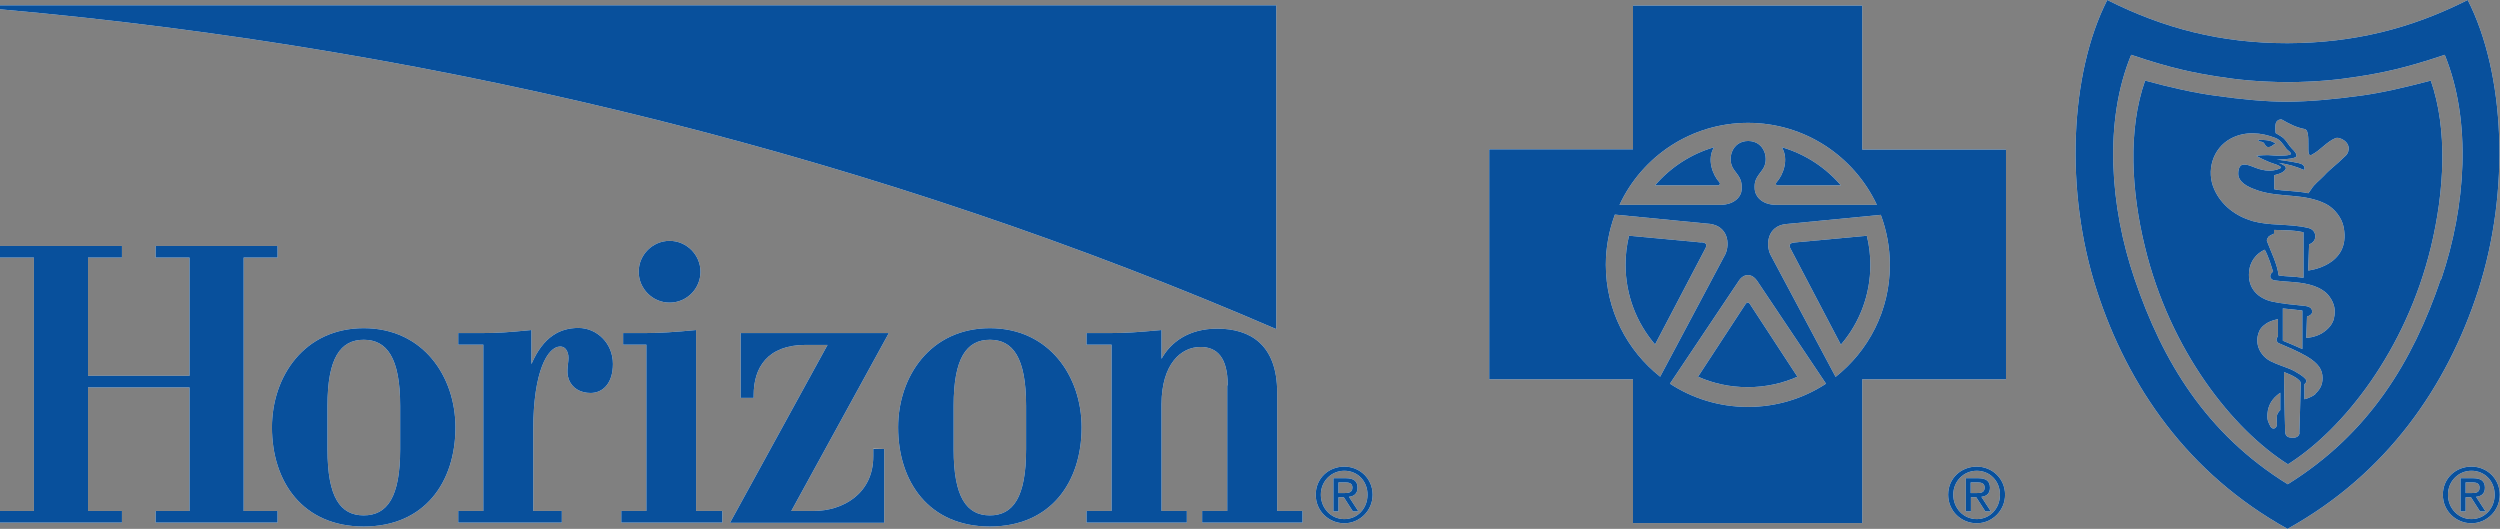
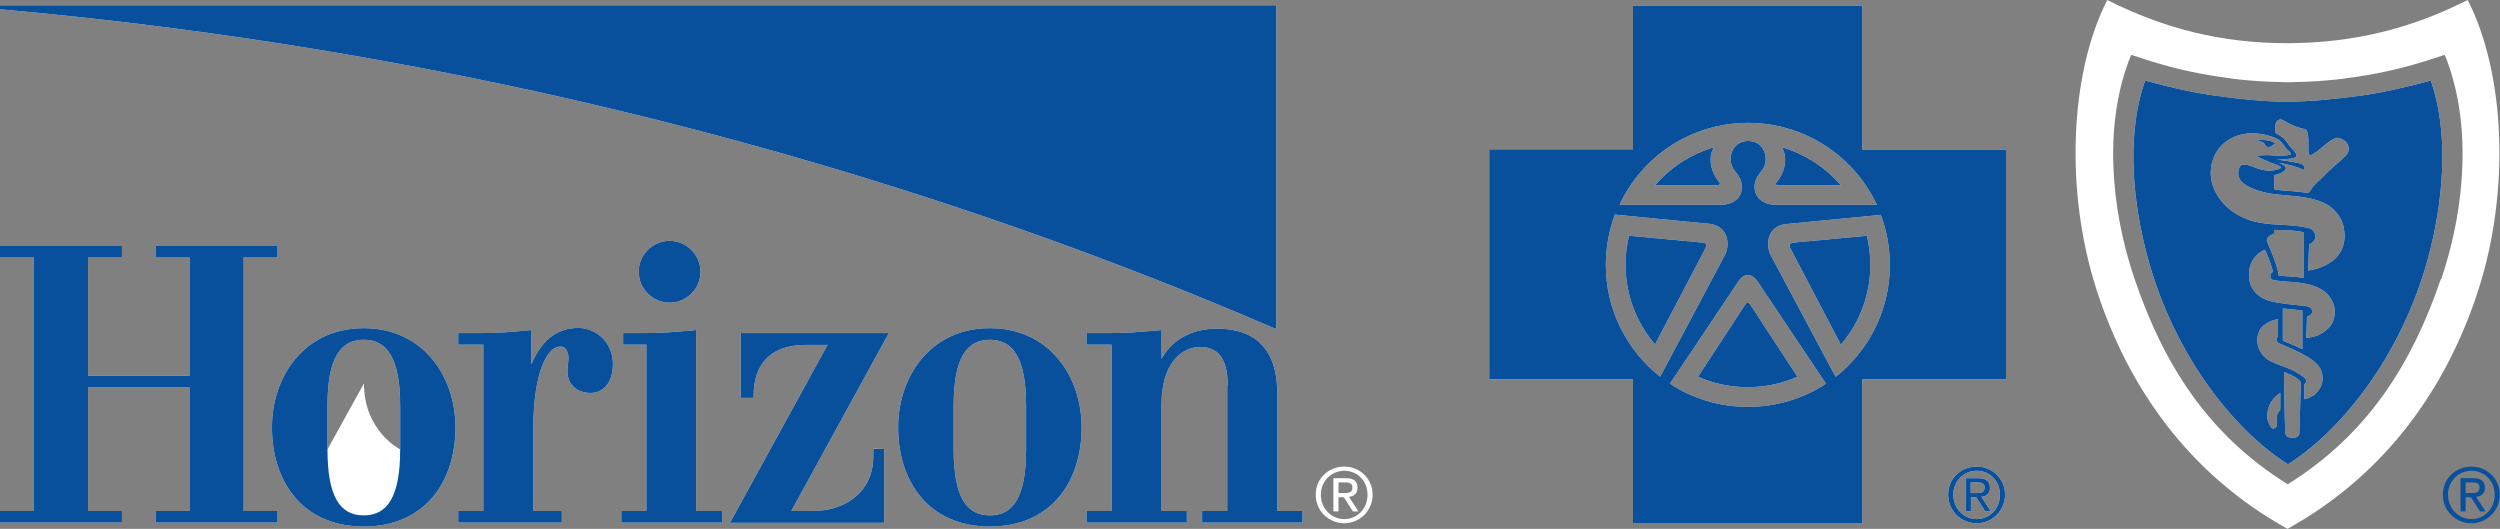
<svg xmlns="http://www.w3.org/2000/svg" id="Layer_1" data-name="Layer 1" viewBox="0 0 107.64 22.77">
  <rect x="0" y="0" width="107.64" height="22.77" fill="#808080" stroke="none" />
  <path d="M22.96,18.51v3.49h1.23v.5h-4.46v-.5h1.08v-7.16h-1.08v-.5h1.07c.6,0,1.08-.03,2.08-.13v1.47c.52-1.21,1.25-1.56,2.03-1.56s1.48.65,1.48,1.55c0,.84-.44,1.25-.96,1.25-.43,0-.8-.2-.94-.59-.14-.36.02-.74-.02-1.03-.05-.27-.18-.38-.35-.38-.53,0-1.16,1.04-1.16,3.58" fill="#fff" stroke-width="0" />
  <path d="M22.96,18.51v3.49h1.23v.5h-4.46v-.5h1.08v-7.16h-1.08v-.5h1.07c.6,0,1.08-.03,2.08-.13v1.47c.52-1.21,1.25-1.56,2.03-1.56s1.48.65,1.48,1.55c0,.84-.44,1.25-.96,1.25-.43,0-.8-.2-.94-.59-.14-.36.02-.74-.02-1.03-.05-.27-.18-.38-.35-.38-.53,0-1.16,1.04-1.16,3.58Z" fill="#08509c" stroke-width="0" />
  <path d="M52.84,16.59v5.41h-1.08v.5h4.32v-.5h-1.09v-5.1c0-2.07-1.17-2.75-2.58-2.75-1.24,0-2.01.59-2.4,1.3v-1.24c-1.09.1-1.57.13-2.16.13h-1.07v.5h1.08v7.16h-1.08v.5h4.32v-.5h-1.09v-4.61c.01-1.71.83-2.45,1.68-2.45.71,0,1.17.45,1.17,1.65" fill="#fff" stroke-width="0" />
  <path d="M52.84,16.59v5.41h-1.08v.5h4.32v-.5h-1.09v-5.1c0-2.07-1.17-2.75-2.58-2.75-1.24,0-2.01.59-2.4,1.3v-1.24c-1.09.1-1.57.13-2.16.13h-1.07v.5h1.08v7.16h-1.08v.5h4.32v-.5h-1.09v-4.61c.01-1.71.83-2.45,1.68-2.45.71,0,1.17.45,1.17,1.65Z" fill="#08509c" stroke-width="0" />
  <path d="M29.97,22v-7.79c-.92.09-1.59.13-2.15.13h-.99v.5h1v7.16h-1.08v.5h4.35v-.5" fill="#fff" stroke-width="0" />
  <path d="M29.97,22v-7.79c-.92.09-1.59.13-2.15.13h-.99v.5h1v7.16h-1.08v.5h4.35v-.5h-1.12Z" fill="#08509c" stroke-width="0" />
  <path d="M37.6,19.32v.33c0,1.6-1.3,2.35-2.58,2.35h-.95l4.2-7.66h-6.38v2.79h.56v-.12c0-1.17.58-2.16,2.25-2.16h.93l-4.2,7.66h6.64v-3.18" fill="#fff" stroke-width="0" />
  <path d="M37.6,19.32v.33c0,1.6-1.3,2.35-2.58,2.35h-.95l4.2-7.66h-6.38v2.79h.56v-.12c0-1.17.58-2.16,2.25-2.16h.93l-4.2,7.66h6.64v-3.18h-.48Z" fill="#08509c" stroke-width="0" />
  <polyline points="11.95 11.09 11.95 10.59 6.7 10.59 6.7 11.09 8.16 11.09 8.16 16.18 3.79 16.18 3.79 11.09 5.25 11.09 5.25 10.59 0 10.59 0 11.09 1.46 11.09 1.46 22 0 22 0 22.5 5.25 22.5 5.25 22 3.79 22 3.79 16.68 8.16 16.68 8.16 22 6.7 22 6.7 22.5 11.95 22.5 11.95 22 10.49 22 10.49 11.09" fill="#fff" stroke-width="0" />
  <polygon points="11.95 11.09 11.95 10.59 6.7 10.59 6.7 11.09 8.16 11.09 8.16 16.18 3.79 16.18 3.79 11.09 5.25 11.09 5.25 10.59 0 10.59 0 11.09 1.46 11.09 1.46 22 0 22 0 22.5 5.25 22.5 5.25 22 3.79 22 3.79 16.68 8.16 16.68 8.16 22 6.7 22 6.7 22.5 11.95 22.5 11.95 22 10.49 22 10.49 11.09 11.95 11.09" fill="#08509c" stroke-width="0" />
  <path d="M28.83,13.03c.74,0,1.33-.6,1.33-1.33s-.6-1.33-1.33-1.33-1.33.6-1.33,1.33.6,1.33,1.33,1.33" fill="#fff" stroke-width="0" />
  <path d="M28.83,13.03c.74,0,1.33-.6,1.33-1.33s-.6-1.33-1.33-1.33-1.33.6-1.33,1.33.6,1.33,1.33,1.33Z" fill="#08509c" stroke-width="0" />
-   <path d="M14.1,19.35v-1.88c0-2.06.56-2.84,1.56-2.84s1.57.78,1.57,2.84v1.88c0,2.06-.56,2.84-1.57,2.84s-1.56-.78-1.56-2.84M15.66,22.67c2.63,0,3.95-1.92,3.95-4.27,0-2.19-1.39-4.27-3.95-4.27s-3.95,2.08-3.95,4.27c0,2.34,1.32,4.27,3.95,4.27Z" fill="#fff" stroke-width="0" />
+   <path d="M14.1,19.35v-1.88c0-2.06.56-2.84,1.56-2.84s1.57.78,1.57,2.84v1.88s-1.56-.78-1.56-2.84M15.66,22.67c2.63,0,3.95-1.92,3.95-4.27,0-2.19-1.39-4.27-3.95-4.27s-3.95,2.08-3.95,4.27c0,2.34,1.32,4.27,3.95,4.27Z" fill="#fff" stroke-width="0" />
  <path d="M14.1,19.35v-1.88c0-2.06.56-2.84,1.56-2.84s1.57.78,1.57,2.84v1.88c0,2.06-.56,2.84-1.57,2.84s-1.56-.78-1.56-2.84ZM15.66,22.67c2.63,0,3.95-1.92,3.95-4.27,0-2.19-1.39-4.27-3.95-4.27s-3.95,2.08-3.95,4.27c0,2.34,1.32,4.27,3.95,4.27Z" fill="#08509c" stroke-width="0" />
  <path d="M41.06,19.35v-1.88c0-2.06.56-2.84,1.56-2.84s1.56.78,1.56,2.84v1.88c0,2.06-.56,2.84-1.56,2.84s-1.56-.78-1.56-2.84M42.62,22.67c2.63,0,3.95-1.92,3.95-4.27,0-2.19-1.39-4.27-3.95-4.27s-3.95,2.08-3.95,4.27c0,2.34,1.32,4.27,3.95,4.27Z" fill="#fff" stroke-width="0" />
  <path d="M41.06,19.35v-1.88c0-2.06.56-2.84,1.56-2.84s1.56.78,1.56,2.84v1.88c0,2.06-.56,2.84-1.56,2.84s-1.56-.78-1.56-2.84ZM42.62,22.67c2.63,0,3.95-1.92,3.95-4.27,0-2.19-1.39-4.27-3.95-4.27s-3.95,2.08-3.95,4.27c0,2.34,1.32,4.27,3.95,4.27Z" fill="#08509c" stroke-width="0" />
  <path d="M0,.4c19.49,1.73,38.16,6.52,54.95,13.77V.23H0" fill="#fff" stroke-width="0" />
  <path d="M0,.4c19.49,1.73,38.16,6.52,54.95,13.77V.23H0v.16Z" fill="#08509c" stroke-width="0" />
  <path d="M85.11,20.09c.67,0,1.22.52,1.22,1.21s-.56,1.23-1.22,1.23-1.23-.52-1.23-1.23.56-1.21,1.23-1.21M85.11,22.35c.56,0,1-.45,1-1.05s-.44-1.03-1-1.03-1.01.45-1.01,1.03.44,1.05,1.01,1.05ZM84.63,20.59h.55c.34,0,.5.13.5.41,0,.26-.16.37-.37.39l.41.63h-.24l-.39-.61h-.23v.61h-.22v-1.42ZM84.85,21.23h.23c.2,0,.37-.01.37-.24,0-.19-.16-.22-.31-.22h-.29v.45Z" fill="#fff" stroke-width="0" />
  <path d="M85.11,20.09c.67,0,1.22.52,1.22,1.21s-.56,1.23-1.22,1.23-1.23-.52-1.23-1.23.56-1.21,1.23-1.21ZM85.11,22.35c.56,0,1-.45,1-1.05s-.44-1.03-1-1.03-1.01.45-1.01,1.03.44,1.05,1.01,1.05ZM84.63,20.59h.55c.34,0,.5.13.5.41,0,.26-.16.37-.37.39l.41.63h-.24l-.39-.61h-.23v.61h-.22v-1.42ZM84.85,21.23h.23c.2,0,.37-.01.37-.24,0-.19-.16-.22-.31-.22h-.29v.45Z" fill="#08509c" stroke-width="0" />
-   <path d="M106.41,20.09c.67,0,1.22.52,1.22,1.21s-.56,1.23-1.22,1.23-1.23-.52-1.23-1.23.56-1.21,1.23-1.21M106.41,22.35c.56,0,1-.45,1-1.05s-.44-1.03-1-1.03-1.01.45-1.01,1.03.44,1.05,1.01,1.05ZM105.94,20.59h.55c.34,0,.5.13.5.41,0,.26-.16.37-.38.39l.41.63h-.24l-.39-.61h-.23v.61h-.22v-1.42ZM106.16,21.23h.23c.2,0,.37-.01.37-.24,0-.19-.16-.22-.31-.22h-.29v.45Z" fill="#fff" stroke-width="0" />
  <path d="M106.41,20.09c.67,0,1.22.52,1.22,1.21s-.56,1.23-1.22,1.23-1.23-.52-1.23-1.23.56-1.21,1.23-1.21ZM106.41,22.35c.56,0,1-.45,1-1.05s-.44-1.03-1-1.03-1.01.45-1.01,1.03.44,1.05,1.01,1.05ZM105.94,20.59h.55c.34,0,.5.13.5.41,0,.26-.16.37-.38.39l.41.63h-.24l-.39-.61h-.23v.61h-.22v-1.42ZM106.16,21.23h.23c.2,0,.37-.01.37-.24,0-.19-.16-.22-.31-.22h-.29v.45Z" fill="#08509c" stroke-width="0" />
  <path d="M80.18,6.44V.24h-9.87v6.19h-6.19v9.9h6.19v6.19h9.87v-6.19h6.19V6.44M75.26,5.29c2.45,0,4.57,1.44,5.55,3.53h-4.35c-.62-.01-.89-.38-.91-.67-.02-.35.04-.46.33-.84.32-.42.11-1.24-.61-1.24s-.93.82-.61,1.24c.29.37.34.49.33.84-.01.3-.29.66-.91.67h-4.35c.97-2.09,3.09-3.53,5.54-3.53ZM69.14,11.4c0-.76.14-1.48.39-2.16h0,0,0l4.1.4c.77.11.86.85.66,1.3l-2.81,5.28h0c-1.43-1.13-2.34-2.87-2.34-4.82ZM75.26,17.52c-1.24,0-2.4-.37-3.36-1h0s0,0,0,0t0,0l2.98-4.45c.22-.31.55-.29.76,0l2.98,4.45h0s0,0,0,0h0c-.96.63-2.12,1-3.36,1ZM79.03,16.22h0s-2.81-5.27-2.81-5.27c-.2-.45-.11-1.2.65-1.3l4.11-.4h0s0,0,0,0h0c.25.67.39,1.4.39,2.16,0,1.96-.92,3.7-2.34,4.82Z" fill="#fff" stroke-width="0" />
  <path d="M80.18,6.44V.24h-9.87v6.19h-6.19v9.9h6.19v6.19h9.87v-6.19h6.19V6.44h-6.19ZM75.26,5.29c2.45,0,4.57,1.44,5.55,3.53h-4.35c-.62-.01-.89-.38-.91-.67-.02-.35.04-.46.33-.84.32-.42.11-1.24-.61-1.24s-.93.82-.61,1.24c.29.37.34.49.33.84-.01.3-.29.66-.91.67h-4.35c.97-2.09,3.09-3.53,5.54-3.53ZM69.14,11.4c0-.76.14-1.48.39-2.16h0,0,0l4.1.4c.77.11.86.85.66,1.3l-2.81,5.28h0c-1.43-1.13-2.34-2.87-2.34-4.82ZM75.26,17.52c-1.24,0-2.4-.37-3.36-1h0s0,0,0,0t0,0l2.98-4.45c.22-.31.55-.29.76,0l2.98,4.45h0s0,0,0,0h0c-.96.63-2.12,1-3.36,1ZM79.03,16.22h0s-2.81-5.27-2.81-5.27c-.2-.45-.11-1.2.65-1.3l4.11-.4h0s0,0,0,0h0c.25.67.39,1.4.39,2.16,0,1.96-.92,3.7-2.34,4.82Z" fill="#08509c" stroke-width="0" />
  <path d="M73.25,10.44l-3.11-.29c-.1.4-.15.82-.15,1.25,0,1.31.48,2.51,1.27,3.43l2.18-4.16c.05-.13.04-.22-.19-.24" fill="#fff" stroke-width="0" />
  <path d="M73.25,10.44l-3.11-.29c-.1.4-.15.82-.15,1.25,0,1.31.48,2.51,1.27,3.43l2.18-4.16c.05-.13.04-.22-.19-.24Z" fill="#08509c" stroke-width="0" />
  <path d="M73.8,6.34c-1,.29-1.88.87-2.54,1.64h2.75s.08-.07.02-.13c-.29-.32-.55-.99-.23-1.51" fill="#fff" stroke-width="0" />
  <path d="M73.8,6.34c-1,.29-1.88.87-2.54,1.64h2.75s.08-.07.02-.13c-.29-.32-.55-.99-.23-1.51Z" fill="#08509c" stroke-width="0" />
  <path d="M80.38,10.15l-3.11.29c-.22.02-.24.11-.19.24l2.18,4.16c.79-.92,1.27-2.12,1.27-3.43,0-.43-.05-.85-.15-1.25" fill="#fff" stroke-width="0" />
  <path d="M80.38,10.15l-3.11.29c-.22.02-.24.11-.19.24l2.18,4.16c.79-.92,1.27-2.12,1.27-3.43,0-.43-.05-.85-.15-1.25Z" fill="#08509c" stroke-width="0" />
  <path d="M76.51,7.98h2.75c-.66-.77-1.54-1.35-2.54-1.64.31.52.06,1.19-.23,1.51-.05.05-.03.11.02.13" fill="#fff" stroke-width="0" />
  <path d="M76.51,7.98h2.75c-.66-.77-1.54-1.35-2.54-1.64.31.52.06,1.19-.23,1.51-.05.05-.03.11.02.13Z" fill="#08509c" stroke-width="0" />
  <path d="M75.26,13.02s-.06.02-.09.05l-2.06,3.15c.65.29,1.38.45,2.14.45s1.49-.16,2.14-.45l-2.06-3.15s-.05-.05-.09-.05" fill="#fff" stroke-width="0" />
  <path d="M75.26,13.02s-.06.02-.09.05l-2.06,3.15c.65.29,1.38.45,2.14.45s1.49-.16,2.14-.45l-2.06-3.15s-.05-.05-.09-.05Z" fill="#08509c" stroke-width="0" />
  <path d="M106.25,0c-2.44,1.23-4.9,1.85-7.76,1.86-2.86,0-5.31-.63-7.76-1.86-1.61,3.16-1.84,8.23-.45,12.51,1.34,4.13,3.93,7.89,8.21,10.26,4.28-2.37,6.87-6.13,8.21-10.26,1.39-4.29,1.16-9.36-.45-12.51M105.09,12.02c-1.2,3.53-3.08,6.65-6.59,8.83,0,0,0,0,0,0h0s0,0,0,0c-3.52-2.18-5.39-5.3-6.59-8.83-1.07-3.13-1.33-6.8-.15-9.66,1.76.6,2.79.79,3.75.94.89.14,1.69.22,3,.24h0c1.31-.02,2.1-.1,3-.24.96-.15,1.99-.34,3.75-.94,1.17,2.86.91,6.53-.15,9.66Z" fill="#fff" stroke-width="0" />
-   <path d="M106.25,0c-2.44,1.23-4.9,1.85-7.76,1.86-2.86,0-5.31-.63-7.76-1.86-1.61,3.16-1.84,8.23-.45,12.51,1.34,4.13,3.93,7.89,8.21,10.26,4.28-2.37,6.87-6.13,8.21-10.26,1.39-4.29,1.16-9.36-.45-12.51ZM105.09,12.02c-1.2,3.53-3.08,6.65-6.59,8.83,0,0,0,0,0,0h0s0,0,0,0c-3.52-2.18-5.39-5.3-6.59-8.83-1.07-3.13-1.33-6.8-.15-9.66,1.76.6,2.79.79,3.75.94.89.14,1.69.22,3,.24h0c1.31-.02,2.1-.1,3-.24.96-.15,1.99-.34,3.75-.94,1.17,2.86.91,6.53-.15,9.66Z" fill="#08509c" stroke-width="0" />
  <path d="M101.55,4.13c-1.03.14-2.05.24-3.05.25h0c-1,0-2.02-.11-3.05-.25-1.03-.14-2.02-.37-3.09-.66-.75,2.12-.59,4.78-.01,7.15,1.08,4.47,3.78,7.87,6.16,9.37,2.38-1.5,5.08-4.9,6.16-9.37.57-2.37.73-5.04-.01-7.15-1.07.28-2.06.52-3.09.66M98.04,17.92c-.04.23.02.32-.02.43-.05.13-.2.14-.27,0-.08-.17-.15-.25-.12-.56.03-.35.2-.56.3-.67.14-.14.25-.21.25-.21v.75s-.12.09-.15.26ZM99.01,18.63c0,.08-.07.23-.31.22-.19-.01-.3-.06-.31-.26-.03-.88-.05-2.57-.05-2.57,0,0,.26.1.37.16.04.02.2.1.31.22.02.04.04.04.04.1-.01.64-.05,1.86-.06,2.14ZM99.69,16.97c-.2.16-.47.22-.47.22v-.65s.11-.08.08-.16c-.03-.13-.47-.4-.72-.5-.25-.1-.56-.2-.8-.32-.45-.22-.74-.75-.51-1.29.08-.2.27-.32.39-.39.14-.08.42-.14.42-.14v.75s-.03.02-.06.09c-.02.06.03.17.08.19.37.16.84.35,1.23.58.5.3.67.57.67.93,0,.32-.14.52-.32.68ZM98.28,13.28c.37.04.54.05.85.09v1.66s-.43-.19-.43-.19l-.41-.17v-1.38ZM100.5,13.68c-.06.27-.24.49-.53.67-.3.18-.67.2-.67.2l.03-.92s.13-.04.18-.1c.05-.06.05-.11.03-.19-.02-.05-.06-.1-.14-.13-.09-.04-.22-.04-.27-.05-.46-.05-.88-.08-1.32-.18-.55-.13-1.06-.54-.97-1.31.04-.4.29-.75.67-.92.07.12.16.34.22.51.07.21.14.44.14.44,0,0-.13.07-.12.21,0,.08.09.15.17.16.57.08,1.16.05,1.7.24.26.09.52.24.67.45.23.31.28.62.2.94ZM97.66,10.21c.03-.06.25-.15.25-.15v-.16s.21,0,.67.02c.35.02.6.08.6.08v1.96c-.42-.06-.73-.05-1.07-.1-.07-.52-.32-.99-.5-1.47-.03-.07.03-.15.05-.17ZM99.38,11.67s.03-.77.04-1.15c.23-.07.34-.31.22-.53-.05-.09-.15-.15-.24-.17-.44-.11-.85-.12-1.31-.15-.37-.02-.74-.05-1.1-.15-.72-.21-1.34-.67-1.65-1.36-.36-.79-.08-1.78.72-2.2.61-.32,1.3-.26,1.91-.02.21.08.33.27.46.45.06.08.15.12.2.2.03.05-.04.08-.07.08-.14.04-.59.04-.73.02-.18-.02-.49-.01-.68.02.19.11.39.2.58.28.12.05.23.07.34.12.04.02.13.06.14.1,0,.04-.12.07-.2.1-.17.05-.4.05-.62,0-.35-.08-.62-.28-.86-.21-.15.05-.18.34-.15.48.09.36.54.52.86.63.96.31,1.99.1,2.92.58.36.19.68.6.75,1,.32,1.68-1.55,1.86-1.55,1.86ZM101.11,6.51c-.05.17-.13.2-.24.31-.22.23-.54.45-.81.75-.19.2-.41.35-.55.58-.05.07-.12.17-.12.17-.53-.11-1.06-.09-1.47-.17v-.61s.42-.07.5-.28c0-.02,0-.09-.07-.13-.07-.05-.2-.11-.23-.12.42.07.68.14,1.09.31.03-.04.01-.14-.02-.18-.05-.06-.08-.08-.23-.12-.25-.06-.93-.15-.93-.15,0,0,.31,0,.58-.04.13-.02.23-.05.26-.09.03-.07-.02-.16-.11-.26-.06-.06-.13-.13-.18-.2-.06-.08-.16-.24-.27-.34-.1-.08-.33-.21-.33-.21,0,0-.04-.33.02-.46.05-.1.18-.15.25-.12.3.17.6.34,1,.41.08.06.08.07.11.19.06.27,0,.69.05.88.03.06.09.06.13.03.38-.2.63-.55,1.01-.71.18-.08.67.17.56.55Z" fill="#fff" stroke-width="0" />
  <path d="M101.55,4.13c-1.03.14-2.05.24-3.05.25h0c-1,0-2.02-.11-3.05-.25-1.03-.14-2.02-.37-3.09-.66-.75,2.12-.59,4.78-.01,7.15,1.08,4.47,3.78,7.87,6.16,9.37,2.38-1.5,5.08-4.9,6.16-9.37.57-2.37.73-5.04-.01-7.15-1.07.28-2.06.52-3.09.66ZM98.04,17.92c-.04.23.02.32-.02.43-.05.13-.2.14-.27,0-.08-.17-.15-.25-.12-.56.03-.35.2-.56.3-.67.14-.14.25-.21.25-.21v.75s-.12.09-.15.26ZM99.01,18.63c0,.08-.07.23-.31.22-.19-.01-.3-.06-.31-.26-.03-.88-.05-2.57-.05-2.57,0,0,.26.1.37.16.04.02.2.1.31.22.02.04.04.04.04.1-.01.64-.05,1.86-.06,2.14ZM99.69,16.97c-.2.16-.47.22-.47.22v-.65s.11-.08.08-.16c-.03-.13-.47-.4-.72-.5-.25-.1-.56-.2-.8-.32-.45-.22-.74-.75-.51-1.29.08-.2.27-.32.39-.39.14-.08.42-.14.42-.14v.75s-.03.02-.06.09c-.02.06.03.17.08.19.37.16.84.35,1.23.58.5.3.67.57.67.93,0,.32-.14.52-.32.68ZM98.28,13.28c.37.04.54.05.85.09v1.66s-.43-.19-.43-.19l-.41-.17v-1.38ZM100.5,13.68c-.06.27-.24.49-.53.67-.3.18-.67.2-.67.2l.03-.92s.13-.04.18-.1c.05-.06.05-.11.03-.19-.02-.05-.06-.1-.14-.13-.09-.04-.22-.04-.27-.05-.46-.05-.88-.08-1.32-.18-.55-.13-1.06-.54-.97-1.31.04-.4.29-.75.67-.92.07.12.16.34.22.51.07.21.14.44.14.44,0,0-.13.07-.12.21,0,.08.09.15.17.16.57.08,1.16.05,1.7.24.26.09.52.24.67.45.23.31.28.62.2.94ZM97.66,10.21c.03-.06.25-.15.25-.15v-.16s.21,0,.67.02c.35.02.6.08.6.08v1.96c-.42-.06-.73-.05-1.07-.1-.07-.52-.32-.99-.5-1.47-.03-.07.03-.15.05-.17ZM99.38,11.67s.03-.77.04-1.15c.23-.07.34-.31.22-.53-.05-.09-.15-.15-.24-.17-.44-.11-.85-.12-1.31-.15-.37-.02-.74-.05-1.1-.15-.72-.21-1.34-.67-1.65-1.36-.36-.79-.08-1.78.72-2.2.61-.32,1.3-.26,1.91-.02.21.08.33.27.46.45.06.08.15.12.2.2.03.05-.04.08-.07.08-.14.04-.59.04-.73.02-.18-.02-.49-.01-.68.02.19.11.39.2.58.28.12.05.23.07.34.12.04.02.13.06.14.1,0,.04-.12.07-.2.1-.17.05-.4.05-.62,0-.35-.08-.62-.28-.86-.21-.15.05-.18.34-.15.48.09.36.54.52.86.63.96.31,1.99.1,2.92.58.36.19.68.6.75,1,.32,1.68-1.55,1.86-1.55,1.86ZM101.11,6.51c-.05.17-.13.2-.24.31-.22.23-.54.45-.81.75-.19.2-.41.35-.55.58-.05.07-.12.17-.12.17-.53-.11-1.06-.09-1.47-.17v-.61s.42-.07.5-.28c0-.02,0-.09-.07-.13-.07-.05-.2-.11-.23-.12.42.07.68.14,1.09.31.03-.04.01-.14-.02-.18-.05-.06-.08-.08-.23-.12-.25-.06-.93-.15-.93-.15,0,0,.31,0,.58-.04.13-.02.23-.05.26-.09.03-.07-.02-.16-.11-.26-.06-.06-.13-.13-.18-.2-.06-.08-.16-.24-.27-.34-.1-.08-.33-.21-.33-.21,0,0-.04-.33.02-.46.05-.1.18-.15.25-.12.3.17.6.34,1,.41.08.06.08.07.11.19.06.27,0,.69.05.88.03.06.09.06.13.03.38-.2.63-.55,1.01-.71.18-.08.67.17.56.55Z" fill="#08509c" stroke-width="0" />
  <polyline points="98.5 19.99 98.49 19.99 98.49 19.99" fill="#fff" stroke-width="0" />
  <polygon points="98.5 19.99 98.49 19.99 98.49 19.99 98.5 19.99" fill="#08509c" stroke-width="0" />
  <path d="M97.43,6.12c.12.08.09.23.27.21.09-.01.14-.07.22-.12.01,0,.05-.02.07-.01-.19-.19-.52-.17-.77-.18.07.12.13.05.21.11" fill="#fff" stroke-width="0" />
  <path d="M97.43,6.12c.12.08.09.23.27.21.09-.01.14-.07.22-.12.01,0,.05-.02.07-.01-.19-.19-.52-.17-.77-.18.07.12.13.05.21.11Z" fill="#08509c" stroke-width="0" />
  <path d="M57.88,20.09c.67,0,1.22.52,1.22,1.21s-.56,1.23-1.22,1.23-1.23-.52-1.23-1.23.56-1.21,1.23-1.21M57.88,22.35c.56,0,1-.45,1-1.05s-.44-1.03-1-1.03-1.01.45-1.01,1.03.44,1.05,1.01,1.05ZM57.4,20.59h.55c.34,0,.5.13.5.41,0,.26-.16.37-.37.39l.41.63h-.24l-.39-.61h-.23v.61h-.22v-1.42ZM57.62,21.23h.23c.2,0,.38-.01.38-.24,0-.19-.16-.22-.31-.22h-.29v.45Z" fill="#fff" stroke-width="0" />
-   <path d="M57.88,20.09c.67,0,1.22.52,1.22,1.21s-.56,1.23-1.22,1.23-1.23-.52-1.23-1.23.56-1.21,1.23-1.21ZM57.88,22.35c.56,0,1-.45,1-1.05s-.44-1.03-1-1.03-1.01.45-1.01,1.03.44,1.05,1.01,1.05ZM57.4,20.59h.55c.34,0,.5.13.5.41,0,.26-.16.37-.37.39l.41.63h-.24l-.39-.61h-.23v.61h-.22v-1.42ZM57.62,21.23h.23c.2,0,.38-.01.38-.24,0-.19-.16-.22-.31-.22h-.29v.45Z" fill="#08509c" stroke-width="0" />
</svg>